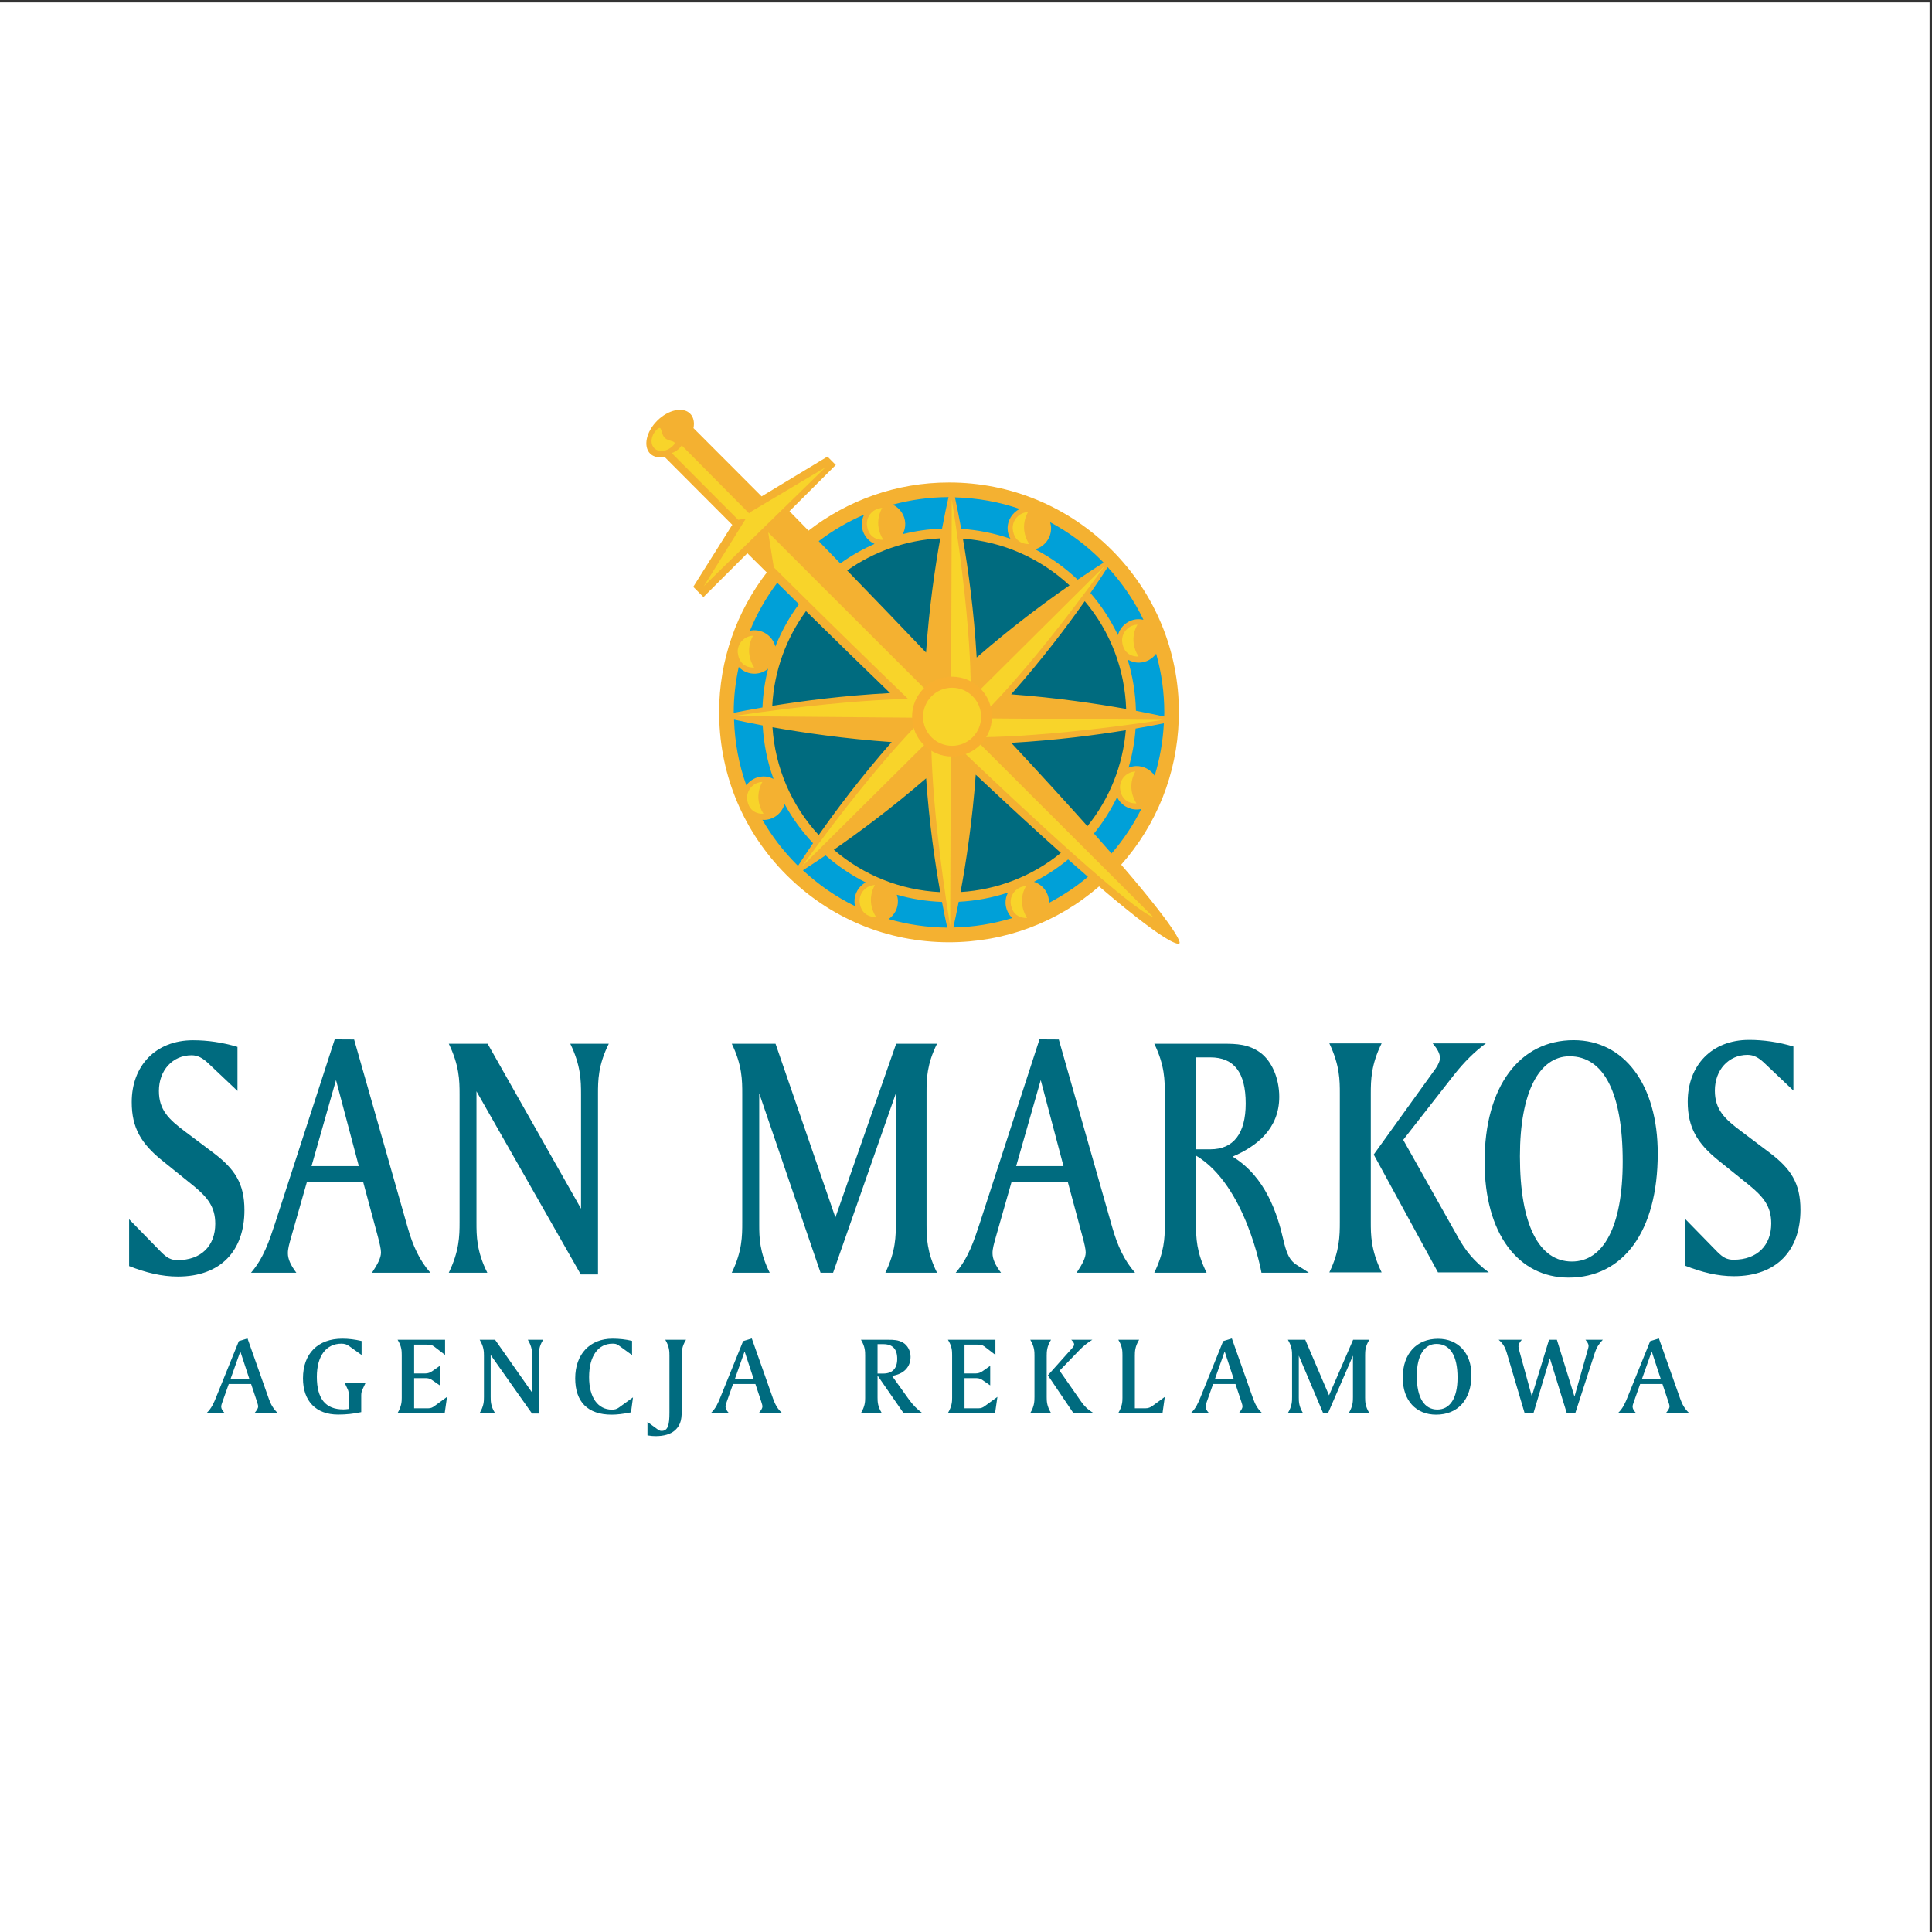
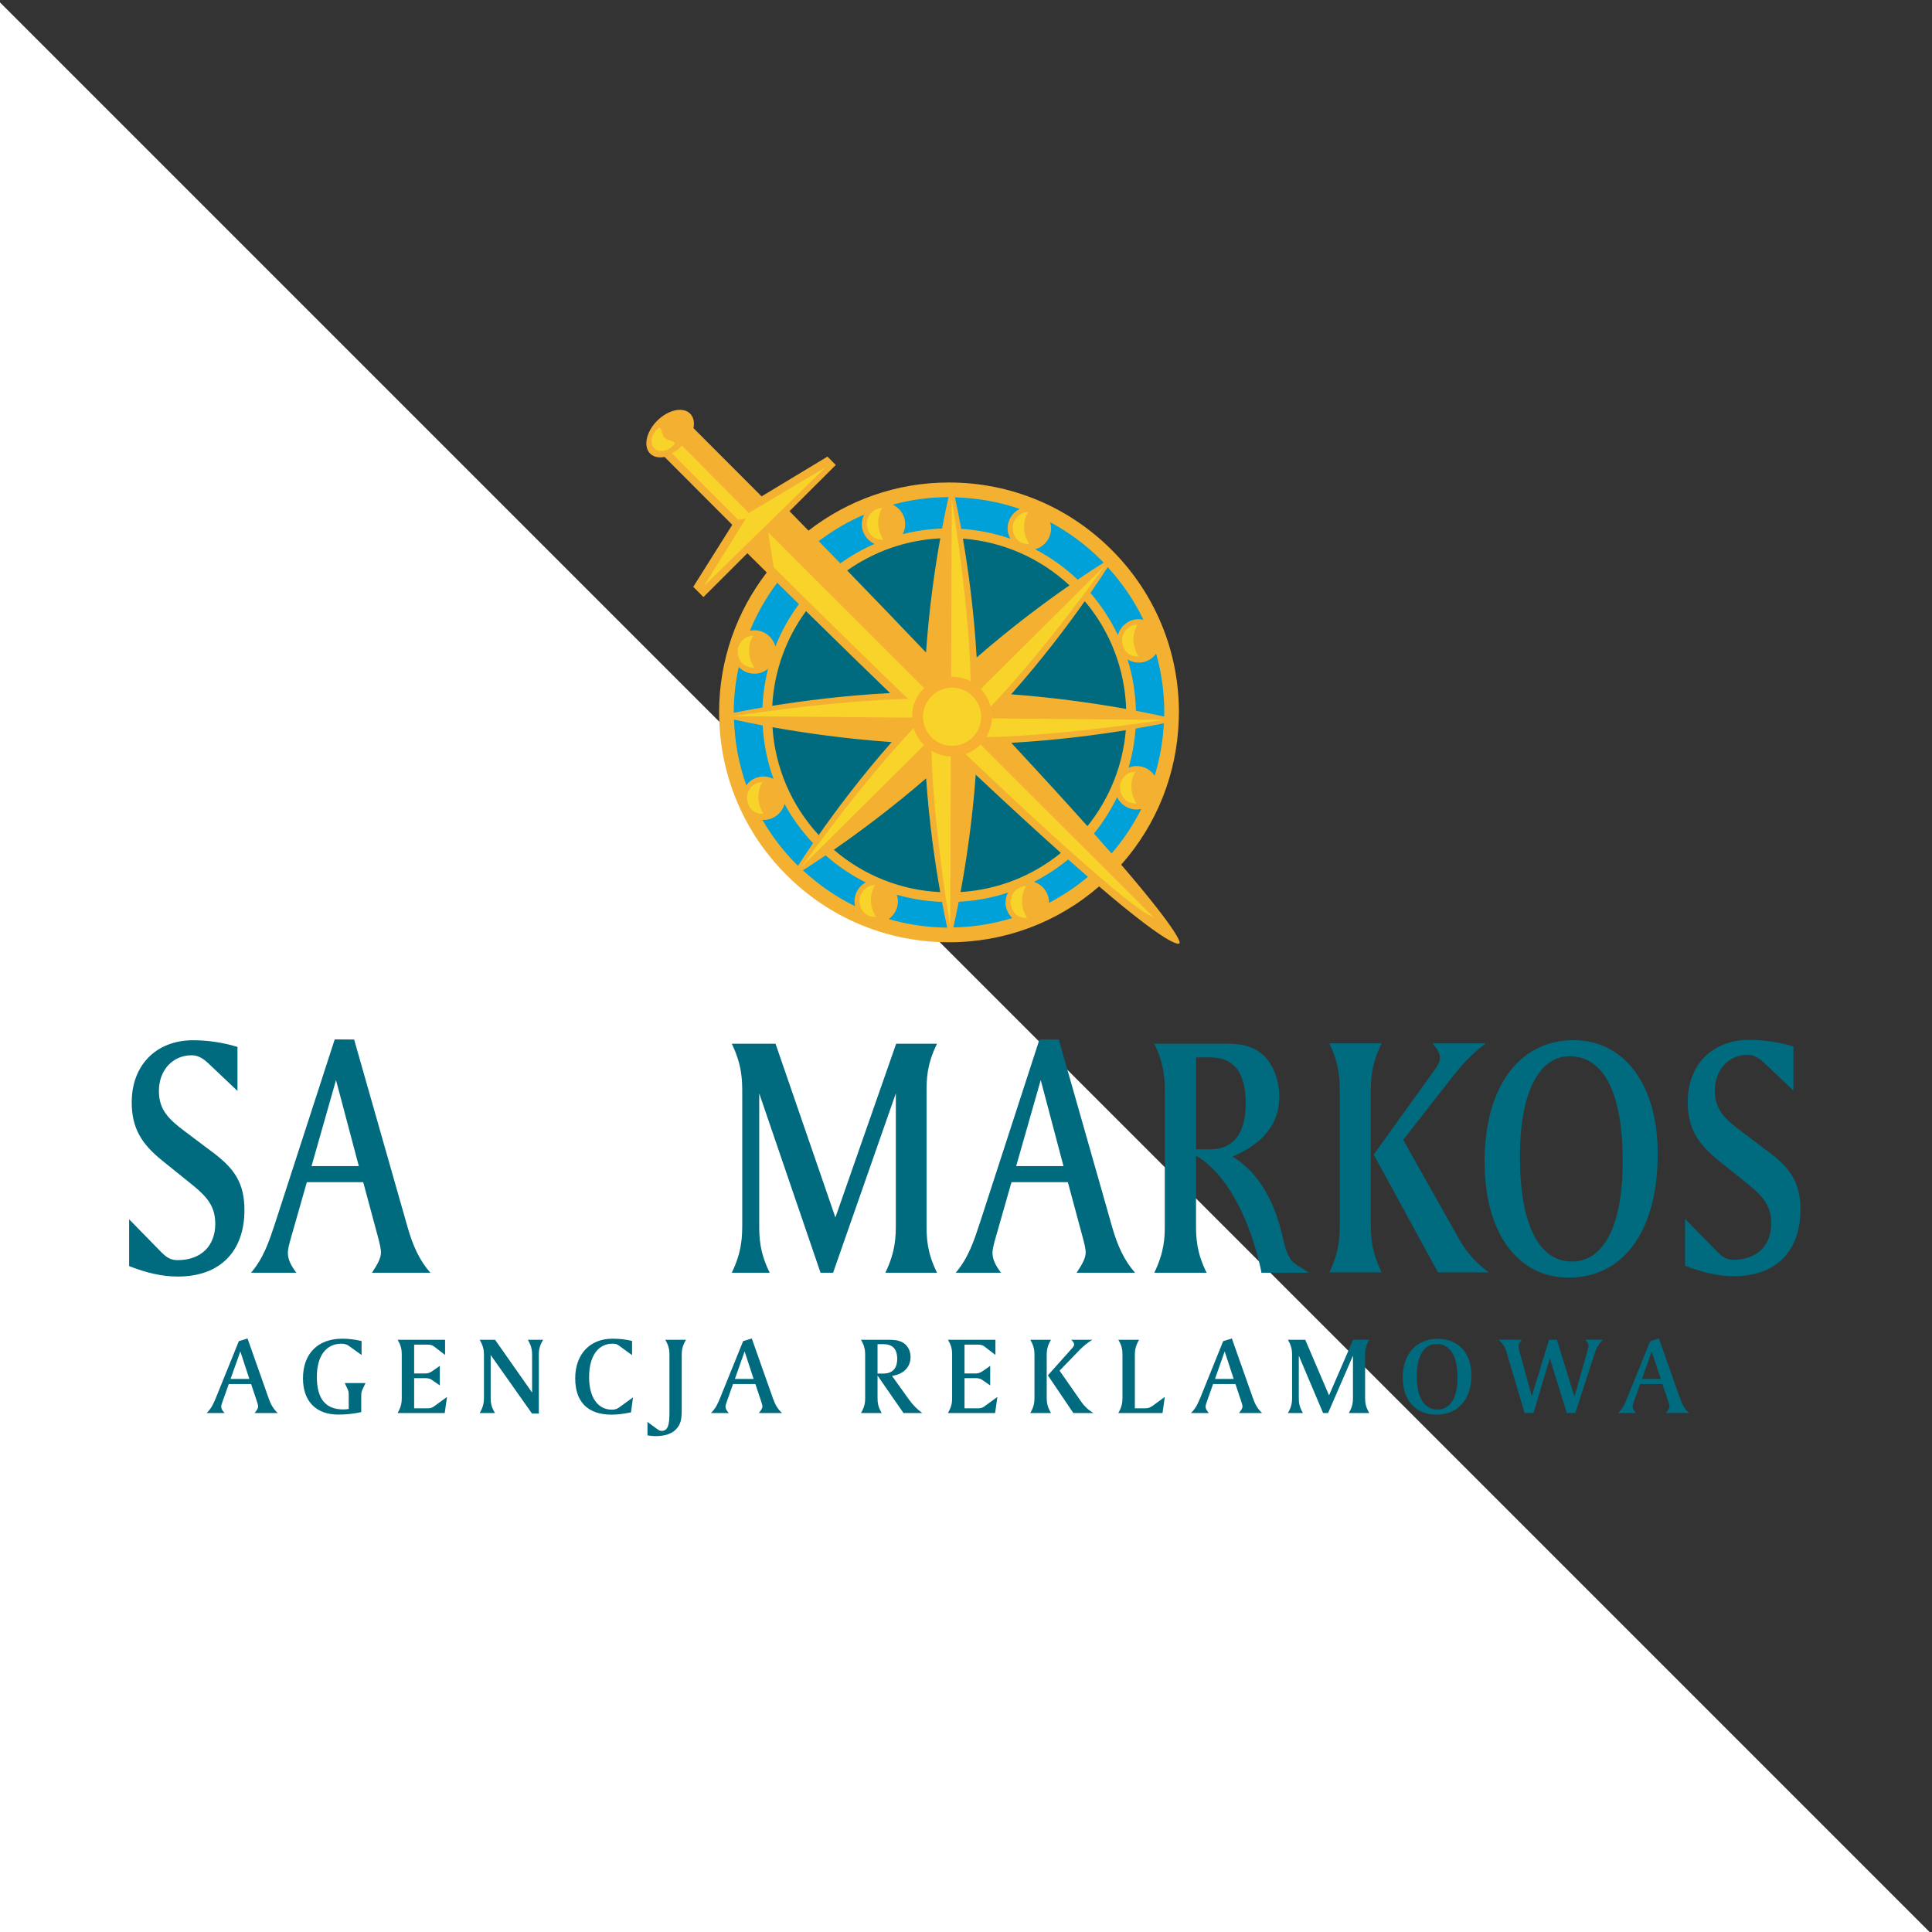
<svg xmlns="http://www.w3.org/2000/svg" width="193pt" height="193pt" viewBox="0 0 193 193" version="1.1">
  <rect x="0" y="0" width="193" height="193" fill="#333333" stroke="none" />
  <g id="surface1">
-     <path style=" stroke:none;fill-rule:evenodd;fill:rgb(100%,100%,100%);fill-opacity:1;" d="M 0 0.242 L 192.758 0.242 L 192.758 193 L 0 193 L 0 0.242 " />
+     <path style=" stroke:none;fill-rule:evenodd;fill:rgb(100%,100%,100%);fill-opacity:1;" d="M 0 0.242 L 192.758 193 L 0 193 L 0 0.242 " />
    <path style=" stroke:none;fill-rule:nonzero;fill:rgb(0%,42%,49.799%);fill-opacity:1;" d="M 17.77 127.523 C 16.164 127.523 14.59 127.141 12.898 126.477 L 12.898 121.801 L 16.105 125.082 C 16.66 125.637 17.066 125.883 17.738 125.883 C 20.133 125.883 21.504 124.414 21.504 122.254 C 21.504 120.539 20.715 119.598 19.316 118.445 L 16.195 115.93 C 14.121 114.254 13.156 112.684 13.16 110.098 C 13.156 106.469 15.551 103.918 19.285 103.918 C 20.715 103.918 22.207 104.125 23.723 104.582 L 23.723 108.98 L 20.773 106.188 C 20.25 105.699 19.75 105.418 19.141 105.418 C 17.242 105.418 15.875 106.918 15.875 108.98 C 15.875 110.863 16.836 111.809 18.527 113.066 L 21.359 115.195 C 23.43 116.77 24.418 118.199 24.418 120.891 C 24.418 124.938 22.055 127.523 17.77 127.523 " />
    <path style=" stroke:none;fill-rule:nonzero;fill:rgb(0%,42%,49.799%);fill-opacity:1;" d="M 35.844 116.488 L 31.121 116.488 L 33.566 107.895 Z M 42.992 127.141 C 41.914 125.918 41.242 124.449 40.719 122.602 L 35.375 103.844 L 33.438 103.832 L 27.473 122.219 C 26.887 123.996 26.336 125.672 25.078 127.141 L 29.602 127.141 C 29.047 126.406 28.758 125.781 28.758 125.188 C 28.758 124.73 28.902 124.242 29.078 123.613 L 30.652 118.098 L 36.285 118.098 L 37.742 123.512 C 37.945 124.277 38.059 124.797 38.059 125.113 C 38.062 125.637 37.742 126.266 37.16 127.141 L 42.992 127.141 " />
-     <path style=" stroke:none;fill-rule:nonzero;fill:rgb(0%,42%,49.799%);fill-opacity:1;" d="M 59.738 109.293 L 59.738 127.312 L 58.016 127.312 L 47.598 109.016 L 47.598 122.109 C 47.598 123.441 47.598 124.977 48.68 127.141 L 44.832 127.141 C 45.879 124.977 45.91 123.473 45.91 122.109 L 45.91 109.293 C 45.91 107.934 45.879 106.43 44.832 104.266 L 48.711 104.266 L 58.043 120.746 L 58.043 109.293 C 58.043 107.934 58.016 106.43 56.969 104.266 L 60.816 104.266 C 59.738 106.43 59.738 107.969 59.738 109.293 " />
    <path style=" stroke:none;fill-rule:nonzero;fill:rgb(0%,42%,49.799%);fill-opacity:1;" d="M 88.445 127.141 C 89.492 124.977 89.492 123.473 89.492 122.109 L 89.492 109.223 L 83.223 127.141 L 81.969 127.141 L 75.844 109.223 L 75.844 122.324 C 75.844 123.613 75.871 125.082 76.891 127.141 L 73.102 127.141 C 74.148 124.977 74.148 123.473 74.148 122.109 L 74.148 109.293 C 74.148 107.934 74.148 106.43 73.102 104.266 L 77.473 104.266 L 83.453 121.621 L 89.523 104.266 L 93.605 104.266 C 92.586 106.324 92.559 107.793 92.559 109.086 L 92.559 122.324 C 92.559 123.613 92.586 125.082 93.605 127.141 L 88.445 127.141 " />
    <path style=" stroke:none;fill-rule:nonzero;fill:rgb(0%,42%,49.799%);fill-opacity:1;" d="M 106.238 116.488 L 101.512 116.488 L 103.965 107.895 Z M 113.387 127.141 C 112.309 125.918 111.637 124.449 111.109 122.602 L 105.77 103.844 L 103.84 103.832 L 97.867 122.219 C 97.281 123.996 96.73 125.672 95.473 127.141 L 99.996 127.141 C 99.441 126.406 99.148 125.781 99.148 125.188 C 99.148 124.73 99.293 124.242 99.469 123.613 L 101.043 118.098 L 106.676 118.098 L 108.133 123.512 C 108.34 124.277 108.457 124.797 108.457 125.113 C 108.461 125.637 108.137 126.266 107.551 127.141 L 113.387 127.141 " />
    <path style=" stroke:none;fill-rule:nonzero;fill:rgb(0%,42%,49.799%);fill-opacity:1;" d="M 124.441 110.234 C 124.441 113.242 123.215 114.812 120.91 114.812 L 119.48 114.812 L 119.48 105.629 L 120.91 105.629 C 123.273 105.629 124.441 107.129 124.441 110.234 Z M 130.742 127.141 C 129.289 126.102 128.781 126.371 128.199 123.836 C 127.621 121.305 126.445 117.559 123.129 115.543 C 125.492 114.539 127.793 112.789 127.793 109.57 C 127.793 107.688 127.035 106.012 125.93 105.176 C 124.734 104.301 123.539 104.266 122.195 104.266 L 115.309 104.266 C 116.359 106.43 116.359 107.934 116.359 109.293 L 116.359 122.461 C 116.359 123.648 116.305 125.082 115.309 127.141 L 120.535 127.141 C 119.512 125.082 119.48 123.613 119.48 122.324 L 119.48 115.441 C 124.477 118.418 126.016 127.141 126.016 127.141 L 130.742 127.141 " />
    <path style=" stroke:none;fill-rule:nonzero;fill:rgb(0%,42%,49.799%);fill-opacity:1;" d="M 143.648 127.105 L 137.23 115.336 L 143.414 106.742 C 143.707 106.324 143.852 105.906 143.852 105.73 C 143.852 105.242 143.586 104.785 143.121 104.23 L 148.434 104.23 C 147.293 105.066 146.242 106.117 145.254 107.371 L 140.176 113.867 L 145.66 123.613 C 146.363 124.867 147.207 125.984 148.723 127.105 Z M 132.797 127.105 C 133.816 125.008 133.844 123.473 133.844 122.074 L 133.844 109.258 C 133.844 107.93 133.844 106.43 132.797 104.23 L 138.02 104.23 C 136.965 106.359 136.938 107.895 136.938 109.258 L 136.938 122.074 C 136.938 123.363 136.938 124.867 138.02 127.105 L 132.797 127.105 " />
    <path style=" stroke:none;fill-rule:nonzero;fill:rgb(0%,42%,49.799%);fill-opacity:1;" d="M 162.102 116.035 C 162.102 122.531 160.172 126.023 157.027 126.023 C 153.758 126.023 151.836 122.391 151.836 115.508 C 151.836 109.047 153.789 105.52 156.793 105.52 C 160.203 105.52 162.102 109.156 162.102 116.035 Z M 165.602 115.23 C 165.602 108.348 162.25 103.91 157.203 103.91 C 151.805 103.91 148.305 108.523 148.305 116.066 C 148.305 123.227 151.656 127.629 156.703 127.629 C 162.129 127.629 165.602 123.051 165.602 115.23 " />
    <path style=" stroke:none;fill-rule:nonzero;fill:rgb(0%,42%,49.799%);fill-opacity:1;" d="M 173.203 127.488 C 171.602 127.488 170.031 127.105 168.332 126.438 L 168.332 121.758 L 171.543 125.043 C 172.098 125.602 172.504 125.844 173.176 125.844 C 175.566 125.844 176.941 124.379 176.941 122.219 C 176.941 120.504 176.152 119.562 174.75 118.406 L 171.633 115.895 C 169.559 114.215 168.598 112.645 168.598 110.059 C 168.598 106.43 170.988 103.883 174.723 103.883 C 176.152 103.883 177.641 104.09 179.156 104.543 L 179.156 108.945 L 176.211 106.152 C 175.688 105.66 175.188 105.379 174.574 105.379 C 172.68 105.379 171.309 106.879 171.309 108.945 C 171.309 110.832 172.273 111.773 173.965 113.027 L 176.793 115.16 C 178.863 116.73 179.859 118.16 179.859 120.852 C 179.859 124.906 177.492 127.488 173.203 127.488 " />
    <path style=" stroke:none;fill-rule:nonzero;fill:rgb(0%,42%,49.799%);fill-opacity:1;" d="M 27.746 141.156 C 27.316 140.766 27.051 140.297 26.844 139.703 L 24.727 133.711 L 23.859 133.977 L 21.59 139.582 C 21.359 140.148 21.141 140.684 20.641 141.156 L 22.438 141.156 C 22.215 140.922 22.098 140.719 22.098 140.527 C 22.098 140.387 22.156 140.227 22.227 140.027 L 22.852 138.262 L 25.086 138.262 L 25.664 139.996 C 25.742 140.238 25.789 140.406 25.789 140.508 C 25.789 140.676 25.664 140.875 25.43 141.156 Z M 24.91 137.75 L 23.035 137.75 L 24.008 135.004 Z M 36.512 138.164 L 34.441 138.164 L 34.742 138.809 C 34.836 139 34.836 139.203 34.836 139.426 L 34.836 140.754 C 34.605 140.785 34.441 140.797 34.301 140.797 C 32.523 140.797 31.652 139.738 31.652 137.539 C 31.652 135.426 32.602 134.23 34.105 134.23 C 34.406 134.23 34.652 134.301 34.859 134.457 L 36.121 135.359 L 36.121 133.965 C 35.461 133.809 34.824 133.73 34.199 133.73 C 31.746 133.73 30.266 135.227 30.266 137.695 C 30.266 139.98 31.574 141.312 33.781 141.312 C 34.57 141.312 35.332 141.234 36.086 141.066 L 36.086 139.367 C 36.086 139.145 36.133 138.977 36.223 138.777 Z M 44.656 139.547 L 43.43 140.441 C 43.223 140.598 43.059 140.684 42.781 140.684 L 41.371 140.684 L 41.371 137.672 L 42.398 137.672 C 42.668 137.672 42.887 137.672 43.129 137.84 L 43.938 138.398 L 43.938 136.445 L 43.188 136.969 C 42.969 137.125 42.746 137.203 42.504 137.203 L 41.371 137.203 L 41.371 134.324 L 42.609 134.324 C 42.918 134.324 43.141 134.344 43.348 134.5 L 44.461 135.352 L 44.461 133.84 L 39.719 133.84 C 40.121 134.488 40.133 134.957 40.133 135.371 L 40.133 139.648 C 40.133 140.027 40.109 140.484 39.719 141.156 L 44.426 141.156 Z M 54.258 133.84 L 52.73 133.84 C 53.148 134.535 53.156 135.016 53.156 135.449 L 53.156 139.113 L 49.457 133.84 L 47.918 133.84 C 48.336 134.535 48.344 135.016 48.344 135.449 L 48.344 139.547 C 48.344 139.98 48.336 140.461 47.918 141.156 L 49.445 141.156 C 49.016 140.461 49.016 139.973 49.016 139.547 L 49.016 135.359 L 53.148 141.211 L 53.828 141.211 L 53.828 135.449 C 53.828 135.027 53.828 134.535 54.258 133.84 Z M 63.234 139.594 L 61.82 140.617 C 61.613 140.766 61.406 140.82 61.129 140.82 C 59.754 140.82 58.848 139.648 58.848 137.57 C 58.848 135.426 59.785 134.23 61.176 134.23 C 61.418 134.23 61.578 134.242 61.785 134.387 L 63.141 135.371 L 63.141 133.953 C 62.492 133.797 61.844 133.73 61.184 133.73 C 58.93 133.73 57.461 135.281 57.461 137.695 C 57.461 140.051 58.723 141.32 61.105 141.32 C 61.625 141.32 62.273 141.246 63.035 141.09 Z M 68.531 133.84 L 66.461 133.84 C 66.875 134.535 66.875 135.016 66.875 135.449 L 66.875 141.098 C 66.875 142.293 66.75 142.941 66.09 142.941 C 65.906 142.941 65.801 142.863 65.672 142.773 L 64.68 142.047 L 64.68 143.391 C 65.016 143.445 65.281 143.465 65.477 143.465 C 66.32 143.465 66.969 143.277 67.41 142.898 C 68.09 142.293 68.102 141.625 68.102 140.699 L 68.102 135.449 C 68.102 135.027 68.102 134.535 68.531 133.84 Z M 78.121 141.156 C 77.691 140.766 77.426 140.297 77.219 139.703 L 75.102 133.711 L 74.234 133.977 L 71.965 139.582 C 71.734 140.148 71.516 140.684 71.02 141.156 L 72.809 141.156 C 72.59 140.922 72.477 140.719 72.477 140.527 C 72.477 140.387 72.531 140.227 72.602 140.027 L 73.227 138.262 L 75.461 138.262 L 76.039 139.996 C 76.117 140.238 76.164 140.406 76.164 140.508 C 76.164 140.676 76.039 140.875 75.805 141.156 Z M 75.285 137.75 L 73.414 137.75 L 74.383 135.004 Z M 92.129 141.156 C 91.633 140.797 91.191 140.352 90.809 139.816 L 89.109 137.449 C 90.289 137.27 90.961 136.566 90.961 135.539 C 90.961 134.938 90.66 134.398 90.219 134.133 C 89.746 133.852 89.27 133.84 88.738 133.84 L 86.008 133.84 C 86.426 134.535 86.426 135.016 86.426 135.449 L 86.426 139.66 C 86.426 140.039 86.402 140.496 86.008 141.156 L 88.082 141.156 C 87.676 140.496 87.664 140.027 87.664 139.613 L 87.664 137.414 L 90.254 141.156 Z M 89.629 135.75 C 89.629 136.711 89.145 137.215 88.23 137.215 L 87.664 137.215 L 87.664 134.277 L 88.23 134.277 C 89.168 134.277 89.629 134.758 89.629 135.75 Z M 99.637 139.547 L 98.41 140.441 C 98.203 140.598 98.039 140.684 97.762 140.684 L 96.352 140.684 L 96.352 137.672 L 97.379 137.672 C 97.645 137.672 97.867 137.672 98.109 137.84 L 98.918 138.398 L 98.918 136.445 L 98.168 136.969 C 97.945 137.125 97.727 137.203 97.484 137.203 L 96.352 137.203 L 96.352 134.324 L 97.59 134.324 C 97.902 134.324 98.121 134.344 98.328 134.5 L 99.438 135.352 L 99.438 133.84 L 94.695 133.84 C 95.102 134.488 95.113 134.957 95.113 135.371 L 95.113 139.648 C 95.113 140.027 95.09 140.484 94.695 141.156 L 99.406 141.156 Z M 109.234 141.156 C 108.633 140.797 108.301 140.441 108.02 140.039 L 105.848 136.926 L 107.859 134.844 C 108.254 134.445 108.672 134.109 109.121 133.84 L 107.016 133.84 C 107.199 134.02 107.305 134.164 107.305 134.324 C 107.305 134.379 107.246 134.512 107.133 134.645 L 104.68 137.391 L 107.223 141.156 Z M 104.992 141.156 C 104.562 140.441 104.562 139.961 104.562 139.547 L 104.562 135.449 C 104.562 135.016 104.574 134.523 104.992 133.84 L 102.922 133.84 C 103.34 134.543 103.34 135.027 103.34 135.449 L 103.34 139.547 C 103.34 139.996 103.324 140.484 102.922 141.156 Z M 116.359 139.547 L 115.137 140.441 C 114.914 140.598 114.719 140.684 114.43 140.684 L 113.367 140.684 L 113.367 135.449 C 113.367 135.016 113.379 134.523 113.793 133.84 L 111.715 133.84 C 112.117 134.488 112.129 134.957 112.129 135.371 L 112.129 139.648 C 112.129 140.027 112.105 140.484 111.715 141.156 L 116.133 141.156 Z M 126.078 141.156 C 125.648 140.766 125.383 140.297 125.176 139.703 L 123.059 133.711 L 122.191 133.977 L 119.926 139.582 C 119.691 140.148 119.473 140.684 118.973 141.156 L 120.766 141.156 C 120.547 140.922 120.434 140.719 120.434 140.527 C 120.434 140.387 120.492 140.227 120.559 140.027 L 121.184 138.262 L 123.418 138.262 L 123.996 139.996 C 124.078 140.238 124.121 140.406 124.121 140.508 C 124.121 140.676 123.996 140.875 123.766 141.156 Z M 123.242 137.75 L 121.371 137.75 L 122.34 135.004 Z M 136.789 141.156 C 136.383 140.496 136.371 140.027 136.371 139.613 L 136.371 135.383 C 136.371 134.969 136.383 134.5 136.789 133.84 L 135.172 133.84 L 132.766 139.391 L 130.391 133.84 L 128.656 133.84 C 129.074 134.535 129.074 135.016 129.074 135.449 L 129.074 139.547 C 129.074 139.98 129.074 140.461 128.656 141.156 L 130.16 141.156 C 129.758 140.496 129.746 140.027 129.746 139.613 L 129.746 135.426 L 132.172 141.156 L 132.672 141.156 L 135.156 135.426 L 135.156 139.547 C 135.156 139.98 135.156 140.461 134.742 141.156 Z M 146.988 137.359 C 146.988 135.16 145.66 133.742 143.656 133.742 C 141.52 133.742 140.129 135.215 140.129 137.629 C 140.129 139.914 141.461 141.32 143.465 141.32 C 145.613 141.32 146.988 139.859 146.988 137.359 Z M 145.602 137.617 C 145.602 139.691 144.84 140.809 143.59 140.809 C 142.293 140.809 141.531 139.648 141.531 137.449 C 141.531 135.383 142.309 134.254 143.496 134.254 C 144.852 134.254 145.602 135.414 145.602 137.617 Z M 160.117 133.84 L 158.383 133.84 C 158.582 134.078 158.695 134.266 158.695 134.457 C 158.695 134.512 158.676 134.602 158.641 134.734 L 157.285 139.516 L 155.527 133.84 L 154.742 133.84 L 153.02 139.48 L 151.77 134.926 C 151.723 134.746 151.688 134.602 151.688 134.5 C 151.688 134.312 151.793 134.098 152.023 133.84 L 149.711 133.84 C 150.148 134.23 150.355 134.602 150.496 135.059 L 152.301 141.156 L 153.191 141.156 L 154.824 135.684 L 156.512 141.156 L 157.367 141.156 L 159.32 135.137 C 159.48 134.633 159.727 134.242 160.117 133.84 Z M 168.738 141.156 C 168.309 140.766 168.043 140.297 167.836 139.703 L 165.719 133.711 L 164.848 133.977 L 162.582 139.582 C 162.352 140.148 162.133 140.684 161.637 141.156 L 163.43 141.156 C 163.207 140.922 163.09 140.719 163.09 140.527 C 163.09 140.387 163.148 140.227 163.219 140.027 L 163.844 138.262 L 166.074 138.262 L 166.652 139.996 C 166.738 140.238 166.781 140.406 166.781 140.508 C 166.781 140.676 166.652 140.875 166.422 141.156 Z M 165.902 137.75 L 164.027 137.75 L 165 135.004 L 165.902 137.75 " />
    <path style=" stroke:none;fill-rule:nonzero;fill:rgb(0%,62.7%,84.698%);fill-opacity:1;" d="M 94.824 48.926 C 107.105 48.938 117.051 58.906 117.039 71.188 C 117.023 83.465 107.062 93.41 94.781 93.402 C 82.5 93.391 72.555 83.426 72.562 71.145 C 72.578 58.859 82.543 48.918 94.824 48.926 " />
    <path style=" stroke:none;fill-rule:nonzero;fill:rgb(0%,42%,49.799%);fill-opacity:1;" d="M 94.832 53.258 C 104.883 53.27 113.02 61.422 113.012 71.469 C 113 81.516 104.852 89.652 94.801 89.645 C 84.754 89.637 76.617 81.484 76.625 71.434 C 76.633 61.387 84.785 53.25 94.832 53.258 " />
    <path style=" stroke:none;fill-rule:nonzero;fill:rgb(95.699%,69.398%,19.199%);fill-opacity:1;" d="M 112.004 86.379 C 115.559 82.367 117.574 77.309 117.75 71.934 L 117.781 71.926 L 117.75 71.918 C 117.758 71.676 117.77 71.434 117.77 71.188 C 117.773 65.051 115.395 59.281 111.059 54.941 C 106.723 50.602 100.957 48.203 94.824 48.199 C 89.531 48.191 84.656 49.992 80.766 53.008 C 80.145 52.371 79.508 51.719 78.867 51.066 L 83.492 46.449 L 82.66 45.613 L 76.082 49.586 L 69.277 42.77 C 69.391 42.195 69.289 41.672 68.941 41.32 C 68.234 40.609 66.758 40.926 65.656 42.023 C 64.551 43.121 64.238 44.598 64.945 45.312 C 65.293 45.656 65.82 45.758 66.391 45.648 L 73.152 52.426 L 69.254 58.621 L 70.273 59.645 L 74.66 55.266 C 75.312 55.914 75.965 56.559 76.598 57.188 C 73.617 61.055 71.84 65.891 71.836 71.145 C 71.836 71.27 71.84 71.395 71.844 71.52 L 71.801 71.527 L 71.844 71.543 C 71.941 77.527 74.305 83.141 78.547 87.387 C 82.879 91.73 88.648 94.125 94.781 94.129 C 100.355 94.137 105.625 92.164 109.797 88.551 C 117.602 95.223 117.832 94.219 117.832 94.219 C 117.832 94.219 118.348 93.762 112.004 86.379 Z M 115.348 77.492 C 114.945 76.891 114.254 76.504 113.477 76.527 C 113.219 76.535 112.973 76.598 112.742 76.688 C 113.105 75.426 113.348 74.117 113.441 72.781 C 114.594 72.586 115.547 72.402 116.266 72.254 C 116.172 74.055 115.863 75.805 115.348 77.492 Z M 115.496 65.301 C 116.031 67.195 116.309 69.168 116.309 71.188 C 116.309 71.316 116.297 71.449 116.297 71.578 C 115.578 71.422 114.625 71.223 113.477 71.004 C 113.43 69.242 113.152 67.523 112.645 65.883 C 112.992 66.09 113.398 66.207 113.828 66.191 C 114.52 66.168 115.113 65.82 115.496 65.301 Z M 114.223 61.91 C 114.055 61.871 113.871 61.848 113.688 61.852 C 112.715 61.883 111.922 62.555 111.676 63.445 C 110.957 61.938 110.039 60.527 108.93 59.238 C 109.668 58.176 110.242 57.297 110.652 56.656 C 112.109 58.246 113.316 60.008 114.223 61.91 Z M 96.191 53.805 C 100.18 54.113 103.891 55.742 106.84 58.473 C 104.328 60.211 101.02 62.676 97.566 65.684 C 97.297 61.035 96.723 56.887 96.191 53.805 Z M 97.473 77.387 C 100.824 80.535 103.641 83.117 105.977 85.203 C 103.121 87.527 99.648 88.883 95.957 89.113 C 96.508 86.152 97.133 82.039 97.473 77.387 Z M 101.02 74.207 C 105.512 73.949 109.504 73.43 112.465 72.945 C 112.168 76.473 110.84 79.785 108.629 82.531 C 106.578 80.234 104.07 77.484 101.02 74.207 Z M 101.012 69.359 C 104.086 65.895 106.59 62.574 108.363 60.055 C 110.922 63.082 112.359 66.84 112.5 70.82 C 109.531 70.289 105.523 69.695 101.012 69.359 Z M 104.996 52.711 C 104.992 52.52 104.953 52.34 104.902 52.164 C 106.766 53.156 108.492 54.434 110.027 55.973 L 110.242 56.207 C 109.605 56.609 108.723 57.184 107.656 57.906 C 106.371 56.691 104.941 55.668 103.406 54.871 C 104.348 54.609 105.031 53.734 104.996 52.711 Z M 101.863 50.84 C 101.125 51.211 100.629 51.977 100.656 52.852 C 100.672 53.203 100.77 53.527 100.934 53.816 C 99.359 53.273 97.715 52.941 96.023 52.828 C 95.781 51.52 95.562 50.449 95.395 49.684 C 97.629 49.742 99.805 50.129 101.863 50.84 Z M 84.629 56.988 C 87.289 55.113 90.48 53.949 93.93 53.777 C 93.395 56.746 92.816 60.723 92.508 65.184 C 90.117 62.672 87.504 59.953 84.629 56.988 Z M 92.516 77.754 C 92.828 82.262 93.41 86.234 93.926 89.121 C 89.98 88.926 86.281 87.453 83.297 84.887 C 85.77 83.18 89.055 80.746 92.516 77.754 Z M 81.785 83.422 C 79.043 80.438 77.43 76.676 77.168 72.648 C 80.234 73.195 84.402 73.805 89.074 74.133 C 86.004 77.621 83.523 80.938 81.785 83.422 Z M 94.754 49.66 C 94.582 50.422 94.352 51.488 94.109 52.801 C 92.758 52.852 91.441 53.039 90.176 53.359 C 90.344 53.039 90.441 52.68 90.43 52.297 C 90.402 51.457 89.898 50.754 89.184 50.41 C 90.965 49.93 92.828 49.664 94.754 49.66 Z M 86.32 51.41 C 86.168 51.719 86.078 52.066 86.09 52.441 C 86.117 53.289 86.637 54.004 87.363 54.336 C 86.152 54.863 85.008 55.52 83.945 56.281 C 83.238 55.555 82.523 54.816 81.785 54.059 C 83.176 53 84.699 52.109 86.32 51.41 Z M 88.914 69.234 C 84.293 69.48 80.184 70.02 77.145 70.508 C 77.336 66.984 78.555 63.734 80.516 61.047 C 83.559 64.039 86.348 66.758 88.914 69.234 Z M 77.641 58.215 C 78.383 58.949 79.098 59.652 79.809 60.352 C 78.852 61.645 78.059 63.066 77.453 64.586 C 77.207 63.625 76.324 62.926 75.285 62.961 C 75.16 62.965 75.039 62.984 74.914 63.012 C 75.621 61.289 76.539 59.68 77.641 58.215 Z M 73.297 71.145 C 73.297 69.594 73.48 68.086 73.797 66.629 C 74.207 67.055 74.789 67.32 75.43 67.301 C 75.926 67.285 76.371 67.098 76.73 66.805 C 76.41 68.047 76.223 69.344 76.168 70.672 C 74.996 70.875 74.023 71.062 73.297 71.207 Z M 74.555 78.449 C 73.805 76.363 73.402 74.152 73.328 71.887 C 74.051 72.047 75.023 72.246 76.188 72.469 C 76.293 74.312 76.656 76.109 77.273 77.812 C 76.957 77.652 76.598 77.555 76.219 77.566 C 75.531 77.59 74.934 77.934 74.555 78.449 Z M 79.578 86.359 C 78.23 85.004 77.086 83.504 76.16 81.895 L 76.359 81.906 C 77.336 81.875 78.129 81.203 78.371 80.309 C 79.137 81.723 80.098 83.035 81.219 84.234 C 80.598 85.145 80.098 85.91 79.723 86.492 Z M 85.359 90.113 C 85.367 90.254 85.387 90.391 85.414 90.52 C 83.527 89.605 81.781 88.395 80.207 86.938 C 80.793 86.566 81.562 86.066 82.473 85.449 C 83.703 86.527 85.047 87.434 86.48 88.152 C 85.789 88.531 85.332 89.27 85.359 90.113 Z M 88.773 91.812 C 89.355 91.41 89.723 90.727 89.699 89.969 C 89.691 89.762 89.648 89.566 89.586 89.379 C 91.039 89.801 92.555 90.039 94.102 90.102 C 94.301 91.156 94.48 92.02 94.625 92.668 C 92.617 92.648 90.656 92.359 88.773 91.812 Z M 95.234 92.652 C 95.379 92.008 95.566 91.145 95.773 90.086 C 97.469 89.996 99.117 89.691 100.691 89.168 C 100.535 89.484 100.438 89.84 100.449 90.215 C 100.473 90.809 100.723 91.332 101.121 91.711 C 99.23 92.289 97.258 92.613 95.234 92.652 Z M 104.781 90.199 L 104.789 90.07 C 104.758 89.137 104.133 88.367 103.289 88.09 C 104.496 87.477 105.645 86.73 106.703 85.855 C 107.402 86.473 108.066 87.059 108.68 87.59 C 107.473 88.613 106.16 89.473 104.781 90.199 Z M 109.281 83.266 C 110.203 82.141 110.965 80.918 111.594 79.637 C 111.953 80.387 112.734 80.895 113.621 80.867 C 113.758 80.863 113.887 80.844 114.012 80.812 C 113.215 82.398 112.227 83.895 111.039 85.262 C 110.5 84.645 109.91 83.973 109.281 83.266 " />
    <path style=" stroke:none;fill-rule:nonzero;fill:rgb(96.899%,83.099%,16.499%);fill-opacity:1;" d="M 94.922 92.547 L 94.992 71.988 L 93.059 72.164 C 93.059 72.164 92.621 78.219 94.922 92.547 " />
    <path style=" stroke:none;fill-rule:nonzero;fill:rgb(96.899%,83.099%,16.499%);fill-opacity:1;" d="M 95.078 49.891 L 95.008 70.453 L 96.938 70.277 C 96.938 70.277 97.379 64.223 95.078 49.891 " />
    <path style=" stroke:none;fill-rule:nonzero;fill:rgb(96.899%,83.099%,16.499%);fill-opacity:1;" d="M 110.363 56.523 L 95.777 71.016 L 97.262 72.254 C 97.262 72.254 101.852 68.285 110.363 56.523 " />
    <path style=" stroke:none;fill-rule:nonzero;fill:rgb(96.899%,83.099%,16.499%);fill-opacity:1;" d="M 80.09 86.578 L 94.676 72.09 L 93.191 70.848 C 93.191 70.848 88.594 74.816 80.09 86.578 " />
    <path style=" stroke:none;fill-rule:nonzero;fill:rgb(96.899%,83.099%,16.499%);fill-opacity:1;" d="M 73.23 71.539 L 93.934 71.715 L 93.75 69.84 C 93.75 69.84 87.656 69.383 73.23 71.539 " />
    <path style=" stroke:none;fill-rule:nonzero;fill:rgb(96.899%,83.099%,16.499%);fill-opacity:1;" d="M 116.188 71.914 L 95.484 71.738 L 95.664 73.609 C 95.664 73.609 101.762 74.07 116.188 71.914 " />
    <path style=" stroke:none;fill-rule:nonzero;fill:rgb(96.899%,83.099%,16.499%);fill-opacity:1;" d="M 66.406 43.738 C 66.848 44.184 67.789 43.973 67.211 44.547 C 66.637 45.117 65.809 45.227 65.363 44.777 C 64.918 44.332 65.02 43.504 65.598 42.93 C 66.172 42.355 65.957 43.289 66.406 43.738 " />
    <path style=" stroke:none;fill-rule:nonzero;fill:rgb(96.899%,83.099%,16.499%);fill-opacity:1;" d="M 67.102 45.262 L 73.738 51.926 L 75.238 51.691 L 68.102 44.496 C 68.035 44.598 67.953 44.695 67.863 44.781 C 67.641 45.008 67.375 45.164 67.102 45.262 " />
    <path style=" stroke:none;fill-rule:nonzero;fill:rgb(96.899%,83.099%,16.499%);fill-opacity:1;" d="M 115.238 91.645 L 76.742 53.188 L 77.297 56.672 C 77.297 56.672 110.535 89.797 115.238 91.645 " />
    <path style=" stroke:none;fill-rule:nonzero;fill:rgb(96.899%,83.099%,16.499%);fill-opacity:1;" d="M 70.316 58.547 L 74.891 51.191 L 82.457 46.691 L 70.316 58.547 " />
    <path style=" stroke:none;fill-rule:nonzero;fill:rgb(96.899%,83.099%,16.499%);fill-opacity:1;" d="M 88.234 53.922 C 88.234 53.922 86.746 54.066 86.594 52.387 C 86.566 51.508 87.258 50.77 88.133 50.742 C 88.133 50.742 87.16 52.195 88.234 53.922 " />
    <path style=" stroke:none;fill-rule:nonzero;fill:rgb(96.899%,83.099%,16.499%);fill-opacity:1;" d="M 76.266 81.293 C 76.266 81.293 74.773 81.438 74.629 79.758 C 74.598 78.875 75.285 78.141 76.16 78.113 C 76.16 78.113 75.191 79.562 76.266 81.293 " />
    <path style=" stroke:none;fill-rule:nonzero;fill:rgb(96.899%,83.099%,16.499%);fill-opacity:1;" d="M 75.336 66.688 C 75.336 66.688 73.844 66.832 73.695 65.152 C 73.668 64.27 74.355 63.535 75.234 63.504 C 75.234 63.504 74.258 64.957 75.336 66.688 " />
    <path style=" stroke:none;fill-rule:nonzero;fill:rgb(96.899%,83.099%,16.499%);fill-opacity:1;" d="M 102.805 54.344 C 102.805 54.344 101.316 54.48 101.164 52.805 C 101.133 51.922 101.828 51.184 102.699 51.156 C 102.699 51.156 101.73 52.613 102.805 54.344 " />
    <path style=" stroke:none;fill-rule:nonzero;fill:rgb(96.899%,83.099%,16.499%);fill-opacity:1;" d="M 113.734 65.582 C 113.734 65.582 112.238 65.723 112.094 64.043 C 112.062 63.16 112.754 62.426 113.629 62.398 C 113.629 62.398 112.656 63.848 113.734 65.582 " />
    <path style=" stroke:none;fill-rule:nonzero;fill:rgb(96.899%,83.099%,16.499%);fill-opacity:1;" d="M 113.523 80.254 C 113.523 80.254 112.031 80.398 111.887 78.715 C 111.855 77.836 112.543 77.102 113.422 77.074 C 113.422 77.074 112.449 78.527 113.523 80.254 " />
    <path style=" stroke:none;fill-rule:nonzero;fill:rgb(96.899%,83.099%,16.499%);fill-opacity:1;" d="M 102.598 91.699 C 102.598 91.699 101.105 91.848 100.957 90.168 C 100.926 89.285 101.617 88.551 102.496 88.52 C 102.496 88.52 101.52 89.973 102.598 91.699 " />
    <path style=" stroke:none;fill-rule:nonzero;fill:rgb(96.899%,83.099%,16.499%);fill-opacity:1;" d="M 87.508 91.598 C 87.508 91.598 86.016 91.746 85.867 90.062 C 85.836 89.184 86.523 88.445 87.402 88.414 C 87.402 88.414 86.43 89.871 87.508 91.598 " />
    <path style=" stroke:none;fill-rule:nonzero;fill:rgb(96.899%,68.999%,18.799%);fill-opacity:1;" d="M 99.09 71.59 C 99.09 73.789 97.305 75.574 95.102 75.574 C 92.895 75.574 91.113 73.789 91.113 71.59 C 91.113 69.383 92.895 67.598 95.102 67.598 C 97.305 67.598 99.09 69.383 99.09 71.59 " />
    <path style=" stroke:none;fill-rule:nonzero;fill:rgb(96.899%,83.099%,16.499%);fill-opacity:1;" d="M 98.008 71.605 C 98.008 73.203 96.711 74.504 95.109 74.504 C 93.508 74.504 92.211 73.203 92.211 71.605 C 92.211 70 93.508 68.699 95.109 68.699 C 96.711 68.699 98.008 70 98.008 71.605 " />
  </g>
</svg>